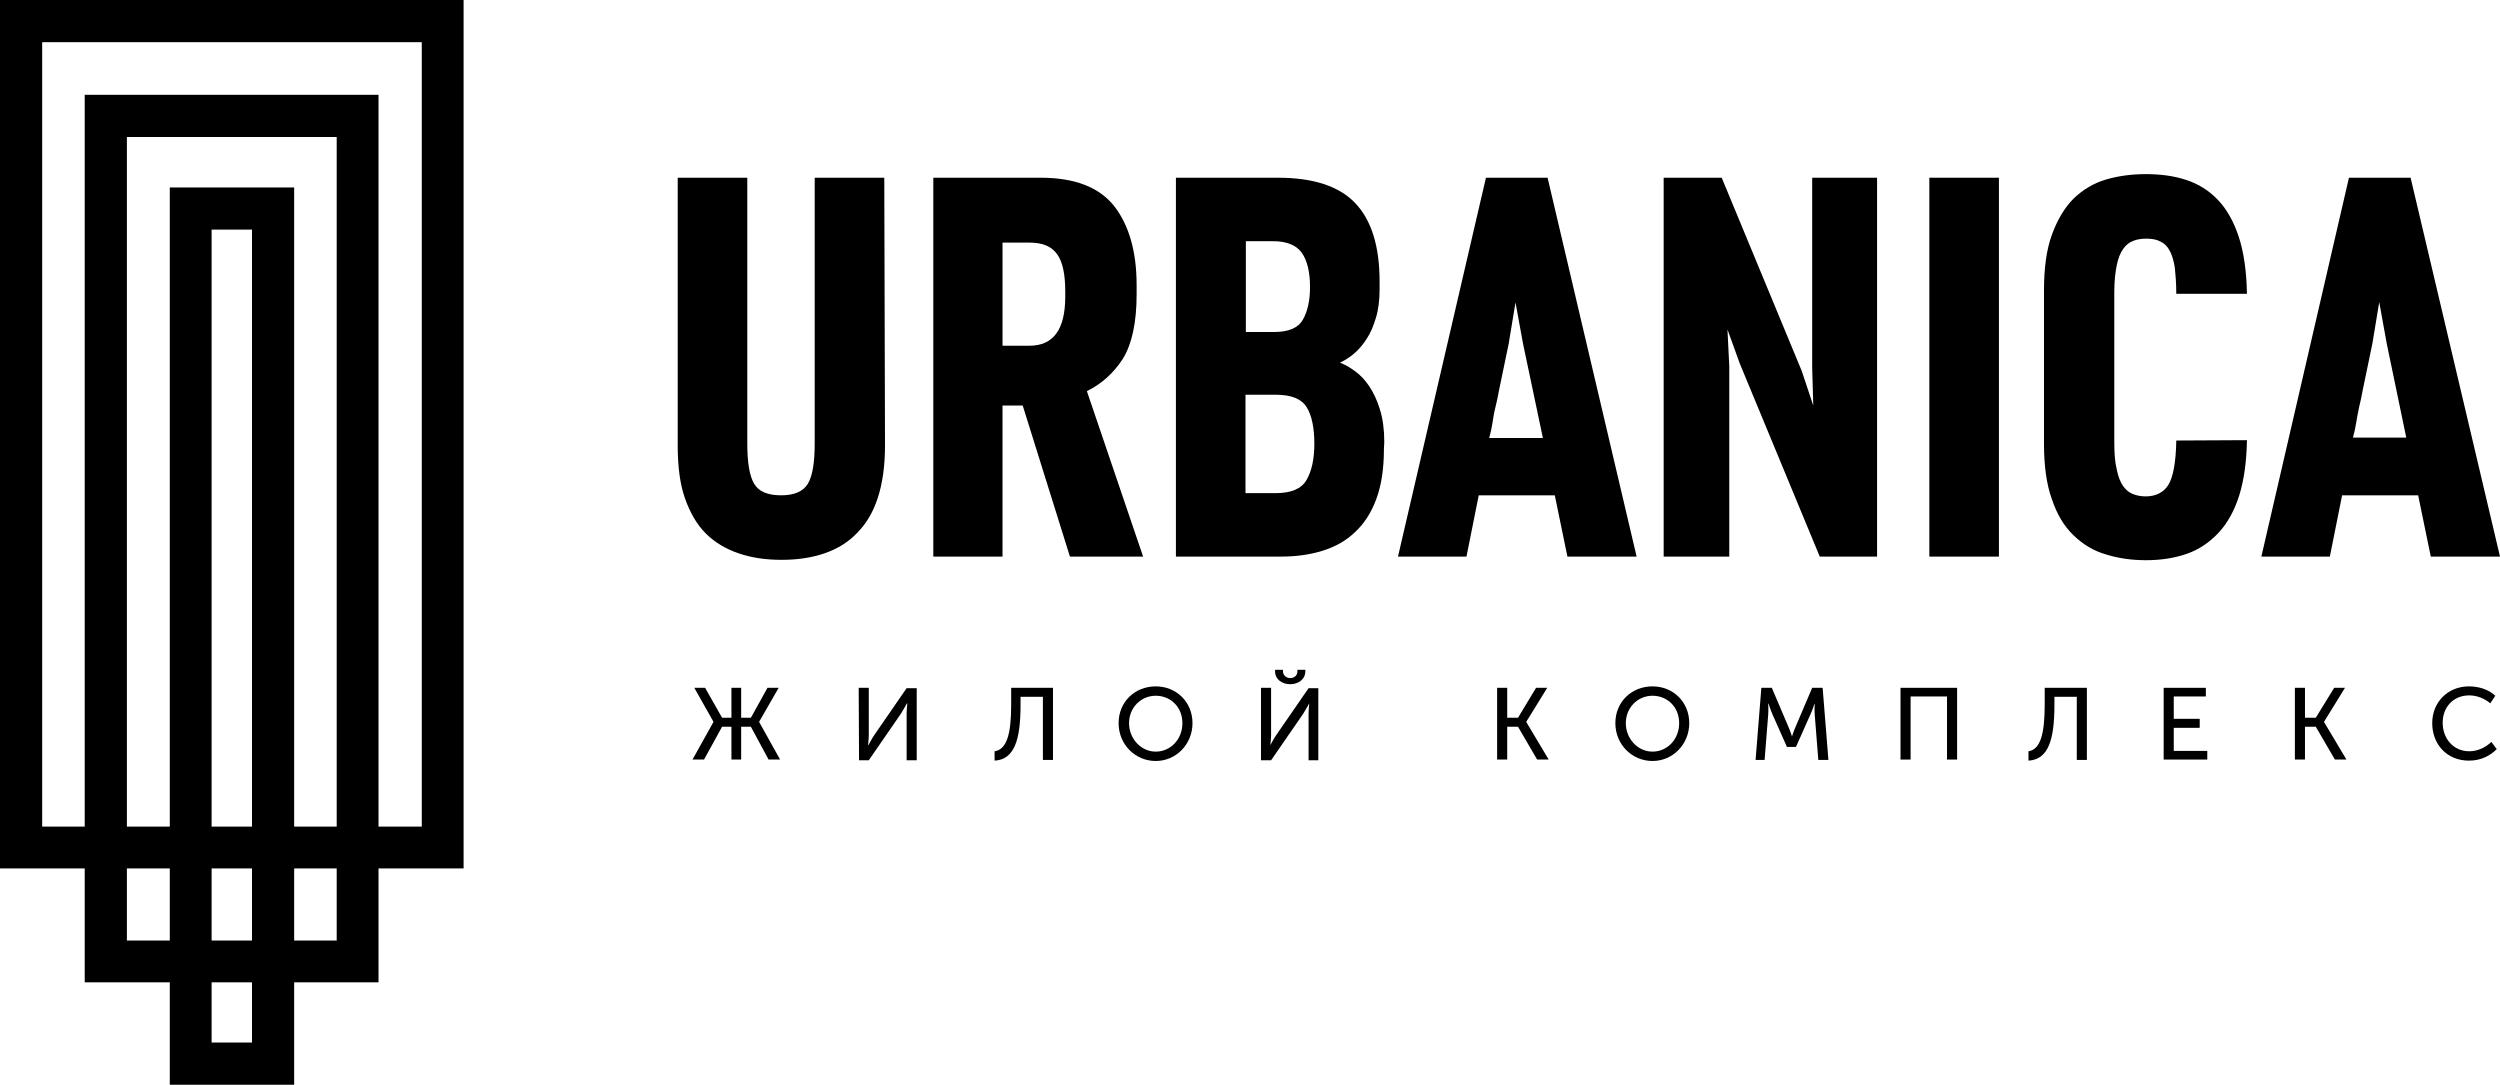
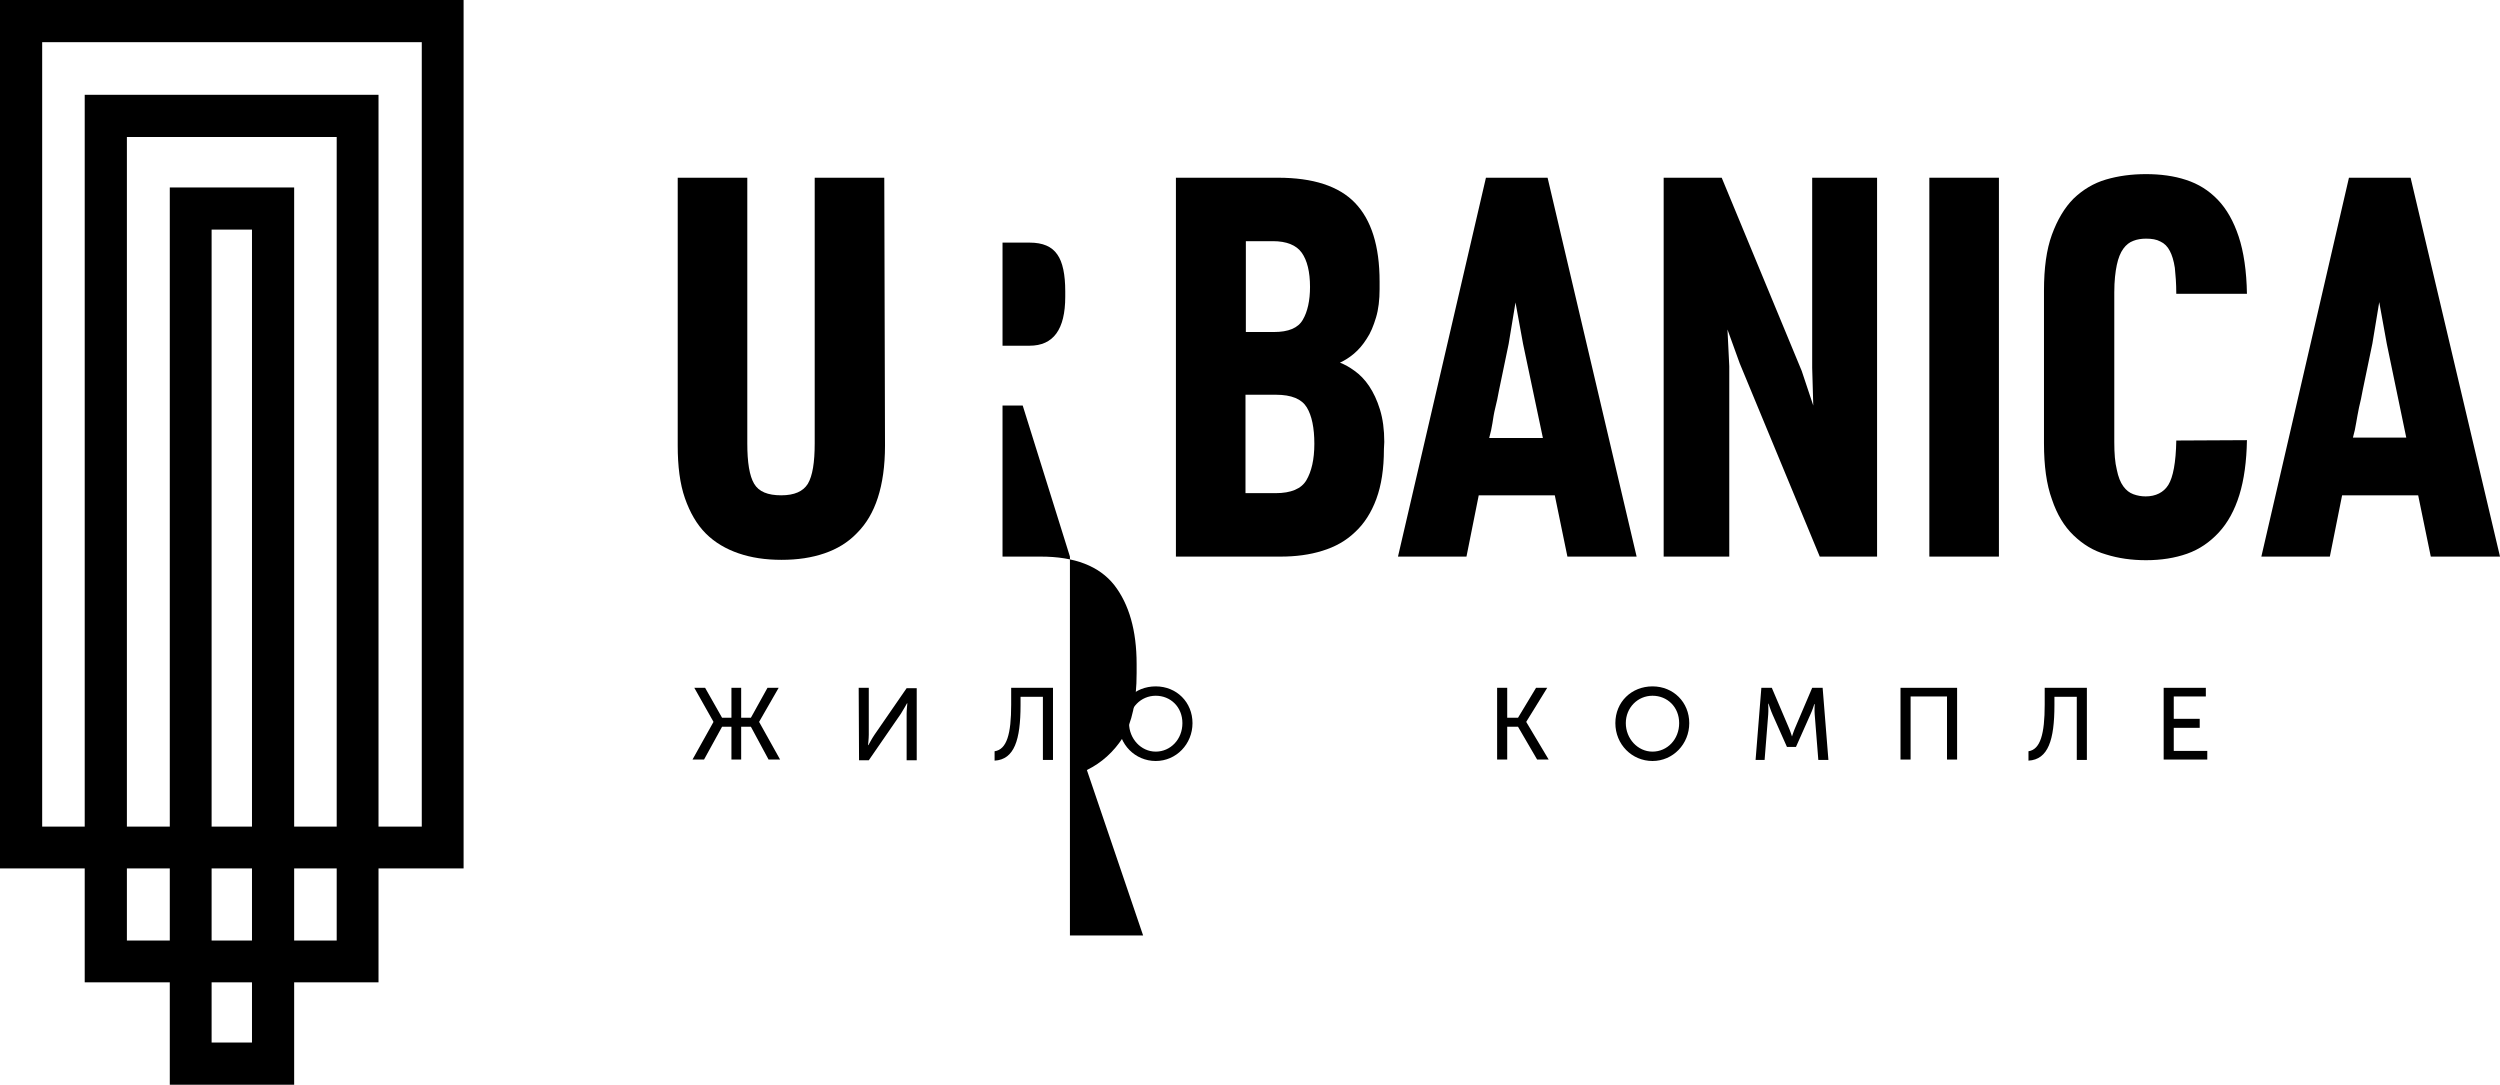
<svg xmlns="http://www.w3.org/2000/svg" version="1.1" id="Layer_2" x="0px" y="0px" viewBox="0 0 693.5 300.9" style="enable-background:new 0 0 693.5 300.9;" xml:space="preserve">
  <g id="_Слой_1">
    <g>
      <polyline points="197.9,200.3 197.9,200.2 192.6,190.8 195.6,190.8 200.3,199.1 202.9,199.1 202.9,190.8 205.6,190.8 205.6,199.1 208.3,199.1 212.9,190.8 216,190.8 210.6,200.2 210.6,200.3 216.4,210.7 213.2,210.7 208.3,201.6 205.6,201.6 205.6,210.7 202.9,210.7 202.9,201.6 200.3,201.6 195.3,210.7 192.1,210.7 197.9,200.3 " />
      <path d="M238.2,190.8h2.8v13c0,1.1-0.2,2.9-0.2,2.9h0.1c0,0,1-1.9,1.7-2.9l8.9-12.9h2.8v20h-2.8v-12.9c0-1.1,0.2-2.9,0.2-2.9h-0.1 c0,0-1,1.8-1.7,2.9l-8.9,12.9h-2.7L238.2,190.8" />
      <path d="M280.5,195.5v-4.7h11.6v20h-2.8v-17.5h-6.2v2.3c0,9.6-1.7,15.1-7.2,15.4v-2.6C279.3,207.9,280.5,203.6,280.5,195.5" />
      <path d="M320.6,190.4c5.8,0,10.2,4.4,10.2,10.2s-4.5,10.5-10.2,10.5s-10.3-4.6-10.3-10.5S314.8,190.4,320.6,190.4 M320.6,208.5 c4.1,0,7.4-3.4,7.4-7.9s-3.3-7.6-7.4-7.6s-7.4,3.3-7.4,7.6S316.5,208.5,320.6,208.5z" />
-       <path d="M349.8,190.8h2.8v13c0,1.1-0.2,2.9-0.2,2.9h0c0,0,1-1.9,1.7-2.9l8.9-12.9h2.7v20H363v-12.9c0-1.1,0.2-2.9,0.2-2.9h0 c0,0-1,1.8-1.7,2.9l-8.9,12.9h-2.8L349.8,190.8 M353.7,186.2v-0.4h2.2v0.4c0,1.2,1,1.9,2,1.9s2-0.6,2-1.9v-0.4h2.2v0.4 c0,2.3-2,3.6-4.2,3.6S353.7,188.5,353.7,186.2L353.7,186.2z" />
      <polyline points="415.3,190.8 418.1,190.8 418.1,199.1 421.1,199.1 426.1,190.8 429.2,190.8 423.4,200.2 423.4,200.3 429.6,210.7 426.4,210.7 421.1,201.6 418.1,201.6 418.1,210.7 415.3,210.7 415.3,190.8 " />
      <path d="M458.4,190.4c5.8,0,10.2,4.4,10.2,10.2s-4.5,10.5-10.2,10.5s-10.3-4.6-10.3-10.5S452.6,190.4,458.4,190.4 M458.4,208.5 c4.1,0,7.4-3.4,7.4-7.9s-3.3-7.6-7.4-7.6s-7.4,3.3-7.4,7.6S454.3,208.5,458.4,208.5z" />
      <path d="M488.6,190.8h2.9l4.6,10.8c0.5,1.1,1,2.7,1,2.7h0c0,0,0.5-1.6,1-2.7l4.6-10.8h2.9l1.6,20h-2.8l-1-12.6 c-0.1-1.2,0-2.9,0-2.9h-0.1c0,0-0.6,1.9-1.1,2.9l-4,9h-2.5l-4-9c-0.5-1.1-1.1-3-1.1-3h-0.1c0,0,0.1,1.8,0,3l-1,12.6H487 L488.6,190.8" />
      <polyline points="527.2,190.8 542.9,190.8 542.9,210.7 540.1,210.7 540.1,193.2 530,193.2 530,210.7 527.2,210.7 527.2,190.8 " />
      <path d="M567.2,195.5v-4.7h11.7v20h-2.8v-17.5h-6.2v2.3c0,9.6-1.7,15.1-7.2,15.4v-2.6C566,207.9,567.2,203.6,567.2,195.5" />
      <polyline points="600.2,190.8 611.9,190.8 611.9,193.2 603,193.2 603,199.4 610.2,199.4 610.2,201.9 603,201.9 603,208.3 612.3,208.3 612.3,210.7 600.2,210.7 600.2,190.8 " />
-       <polyline points="636.6,190.8 639.4,190.8 639.4,199.1 642.4,199.1 647.5,190.8 650.5,190.8 644.7,200.2 644.7,200.3 650.9,210.7 647.7,210.7 642.4,201.6 639.4,201.6 639.4,210.7 636.6,210.7 636.6,190.8 " />
-       <path d="M684.9,190.4c2.6,0,5.4,0.8,7.3,2.6l-1.4,2.1c-1.5-1.3-3.7-2.2-5.8-2.2c-4.6,0-7.4,3.4-7.4,7.6s2.8,7.9,7.4,7.9 c2.2,0,4.5-1,6.1-2.6l1.5,2c-1.7,1.7-4.2,3.2-7.7,3.2c-6.2,0-10.2-4.6-10.2-10.4S679,190.4,684.9,190.4" />
      <path d="M245.5,123.6c0,5.7-0.7,10.5-2,14.5c-1.3,4-3.2,7.2-5.8,9.8c-2.5,2.6-5.5,4.4-9,5.6c-3.5,1.2-7.4,1.8-11.9,1.8 s-8.4-0.6-11.9-1.8c-3.5-1.2-6.6-3-9.1-5.5c-2.5-2.5-4.4-5.8-5.8-9.8s-2-8.9-2-14.6V49.3h19.3V123c0,5.3,0.6,9,1.9,11.2 c1.3,2.2,3.8,3.2,7.5,3.2s6.1-1.1,7.4-3.2c1.3-2.2,1.9-5.9,1.9-11.2V49.3h19.3L245.5,123.6" />
-       <path d="M296.8,154.4l-13.1-41.9h-5.6v41.9h-19.2V49.3h29.8c9.4,0,16.2,2.6,20.4,7.9c4.1,5.3,6.2,12.6,6.2,21.9v2.5 c0,7.9-1.3,13.8-3.8,17.9c-2.6,4-5.9,7-10,9l15.6,45.9H296.8 M295.5,80.8c0-4.6-0.7-8.1-2.2-10.2c-1.5-2.2-4-3.3-7.7-3.3h-7.5 v28.6h7.5c6.6,0,9.9-4.5,9.9-13.6L295.5,80.8L295.5,80.8z" />
+       <path d="M296.8,154.4l-13.1-41.9h-5.6v41.9h-19.2h29.8c9.4,0,16.2,2.6,20.4,7.9c4.1,5.3,6.2,12.6,6.2,21.9v2.5 c0,7.9-1.3,13.8-3.8,17.9c-2.6,4-5.9,7-10,9l15.6,45.9H296.8 M295.5,80.8c0-4.6-0.7-8.1-2.2-10.2c-1.5-2.2-4-3.3-7.7-3.3h-7.5 v28.6h7.5c6.6,0,9.9-4.5,9.9-13.6L295.5,80.8L295.5,80.8z" />
      <path d="M383.9,124.6c0,5.4-0.7,10-2.1,13.8c-1.4,3.8-3.4,6.9-5.9,9.2c-2.5,2.4-5.5,4.1-9.1,5.2c-3.5,1.1-7.4,1.6-11.5,1.6h-29.1 V49.3h28.3c9.7,0,16.9,2.3,21.4,7c4.5,4.7,6.8,11.9,6.8,21.8v2.1c0,2.9-0.3,5.6-1,7.9c-0.7,2.3-1.5,4.3-2.6,5.9 c-1,1.6-2.2,3-3.5,4.1c-1.3,1.1-2.6,1.9-3.9,2.5c1.3,0.5,2.6,1.2,4.1,2.3c1.4,1,2.8,2.4,4,4.2s2.2,3.9,3,6.5 c0.8,2.6,1.2,5.6,1.2,9L383.9,124.6 M363.4,79.6c0-4.2-0.8-7.4-2.3-9.5c-1.5-2.1-4.2-3.2-8-3.2h-7.5v25.2h7.8c4,0,6.7-1.1,8-3.4 C362.7,86.5,363.4,83.4,363.4,79.6L363.4,79.6z M364.6,123.1c0-4.4-0.7-7.8-2.1-10.1c-1.4-2.3-4.2-3.5-8.6-3.5h-8.4v27.3h8.4 c4.2,0,7.1-1.2,8.5-3.6S364.6,127.5,364.6,123.1L364.6,123.1z" />
      <path d="M434.8,154.4l-3.5-17h-21.1l-3.4,17h-19l24.4-105.1h17.1L454,154.4H434.8 M422.5,95.4l-2.1-11.5l-1.9,11.5l-2.7,13 c-0.3,1.6-0.6,3.2-1,4.7c-0.4,1.6-0.6,3-0.8,4.3c-0.2,1.3-0.5,2.7-0.9,4.1H428L422.5,95.4L422.5,95.4z" />
      <polyline points="504.8,154.4 482.6,100.8 479.2,91.4 479.7,101.6 479.7,154.4 461.5,154.4 461.5,49.3 477.6,49.3 499.8,102.9 503,112.5 502.7,102 502.7,49.3 520.7,49.3 520.7,154.4 504.8,154.4 " />
      <rect x="535.2" y="49.3" width="19.3" height="105.1" />
      <path d="M623.3,122.1c-0.1,5.9-0.8,11-2.1,15.2s-3.2,7.7-5.7,10.4c-2.5,2.7-5.4,4.7-8.8,5.9c-3.4,1.2-7.2,1.8-11.4,1.8 c-3.9,0-7.6-0.5-11.1-1.6c-3.5-1-6.4-2.8-9-5.3c-2.6-2.5-4.6-5.8-6-10c-1.5-4.1-2.2-9.3-2.2-15.5V80.6c0-6.2,0.7-11.4,2.2-15.5 c1.5-4.1,3.5-7.5,6-10c2.6-2.5,5.6-4.3,9-5.3c3.4-1,7.1-1.5,11.1-1.5s7.8,0.5,11.1,1.6c3.4,1.1,6.3,2.9,8.8,5.5 c2.5,2.6,4.4,6,5.8,10.2c1.4,4.2,2.2,9.6,2.3,15.9h-19.6c0-2.9-0.2-5.3-0.4-7.2c-0.3-2-0.8-3.6-1.4-4.7c-0.6-1.2-1.5-2.1-2.6-2.6 c-1.1-0.6-2.4-0.8-4-0.8c-1.3,0-2.5,0.2-3.5,0.6c-1.1,0.4-2,1.1-2.8,2.2c-0.8,1.1-1.4,2.6-1.8,4.5c-0.4,1.9-0.7,4.4-0.7,7.6v41.5 c0,3.2,0.2,5.7,0.7,7.7c0.4,2,1,3.5,1.8,4.6c0.8,1.1,1.7,1.8,2.8,2.2c1.1,0.4,2.2,0.6,3.4,0.6c2.8,0,5-1.1,6.3-3.2 s2.1-6.2,2.2-12.3L623.3,122.1" />
      <path d="M674.3,154.4l-3.5-17h-21.1l-3.4,17h-19l24.3-105.1h17.1l24.8,105.1H674.3 M662.1,95.4L660,83.8l-1.9,11.5l-2.7,13 c-0.3,1.6-0.6,3.2-1,4.7c-0.3,1.6-0.6,3-0.8,4.3c-0.2,1.3-0.5,2.7-0.9,4.1h14.8L662.1,95.4L662.1,95.4z" />
      <path d="M81.5,300.9H47.1V52h34.5V300.9z M58.7,289.2h11.2V63.7H58.7V289.2L58.7,289.2z" />
      <path d="M105.1,272.5H23.5V26.3h81.5V272.5L105.1,272.5z M35.2,260.9h58.2V38H35.2V260.9z" />
      <path d="M128.6,240.9H0V0h128.6V240.9z M11.7,229.3h105.3V11.7H11.7L11.7,229.3L11.7,229.3z" />
    </g>
  </g>
</svg>